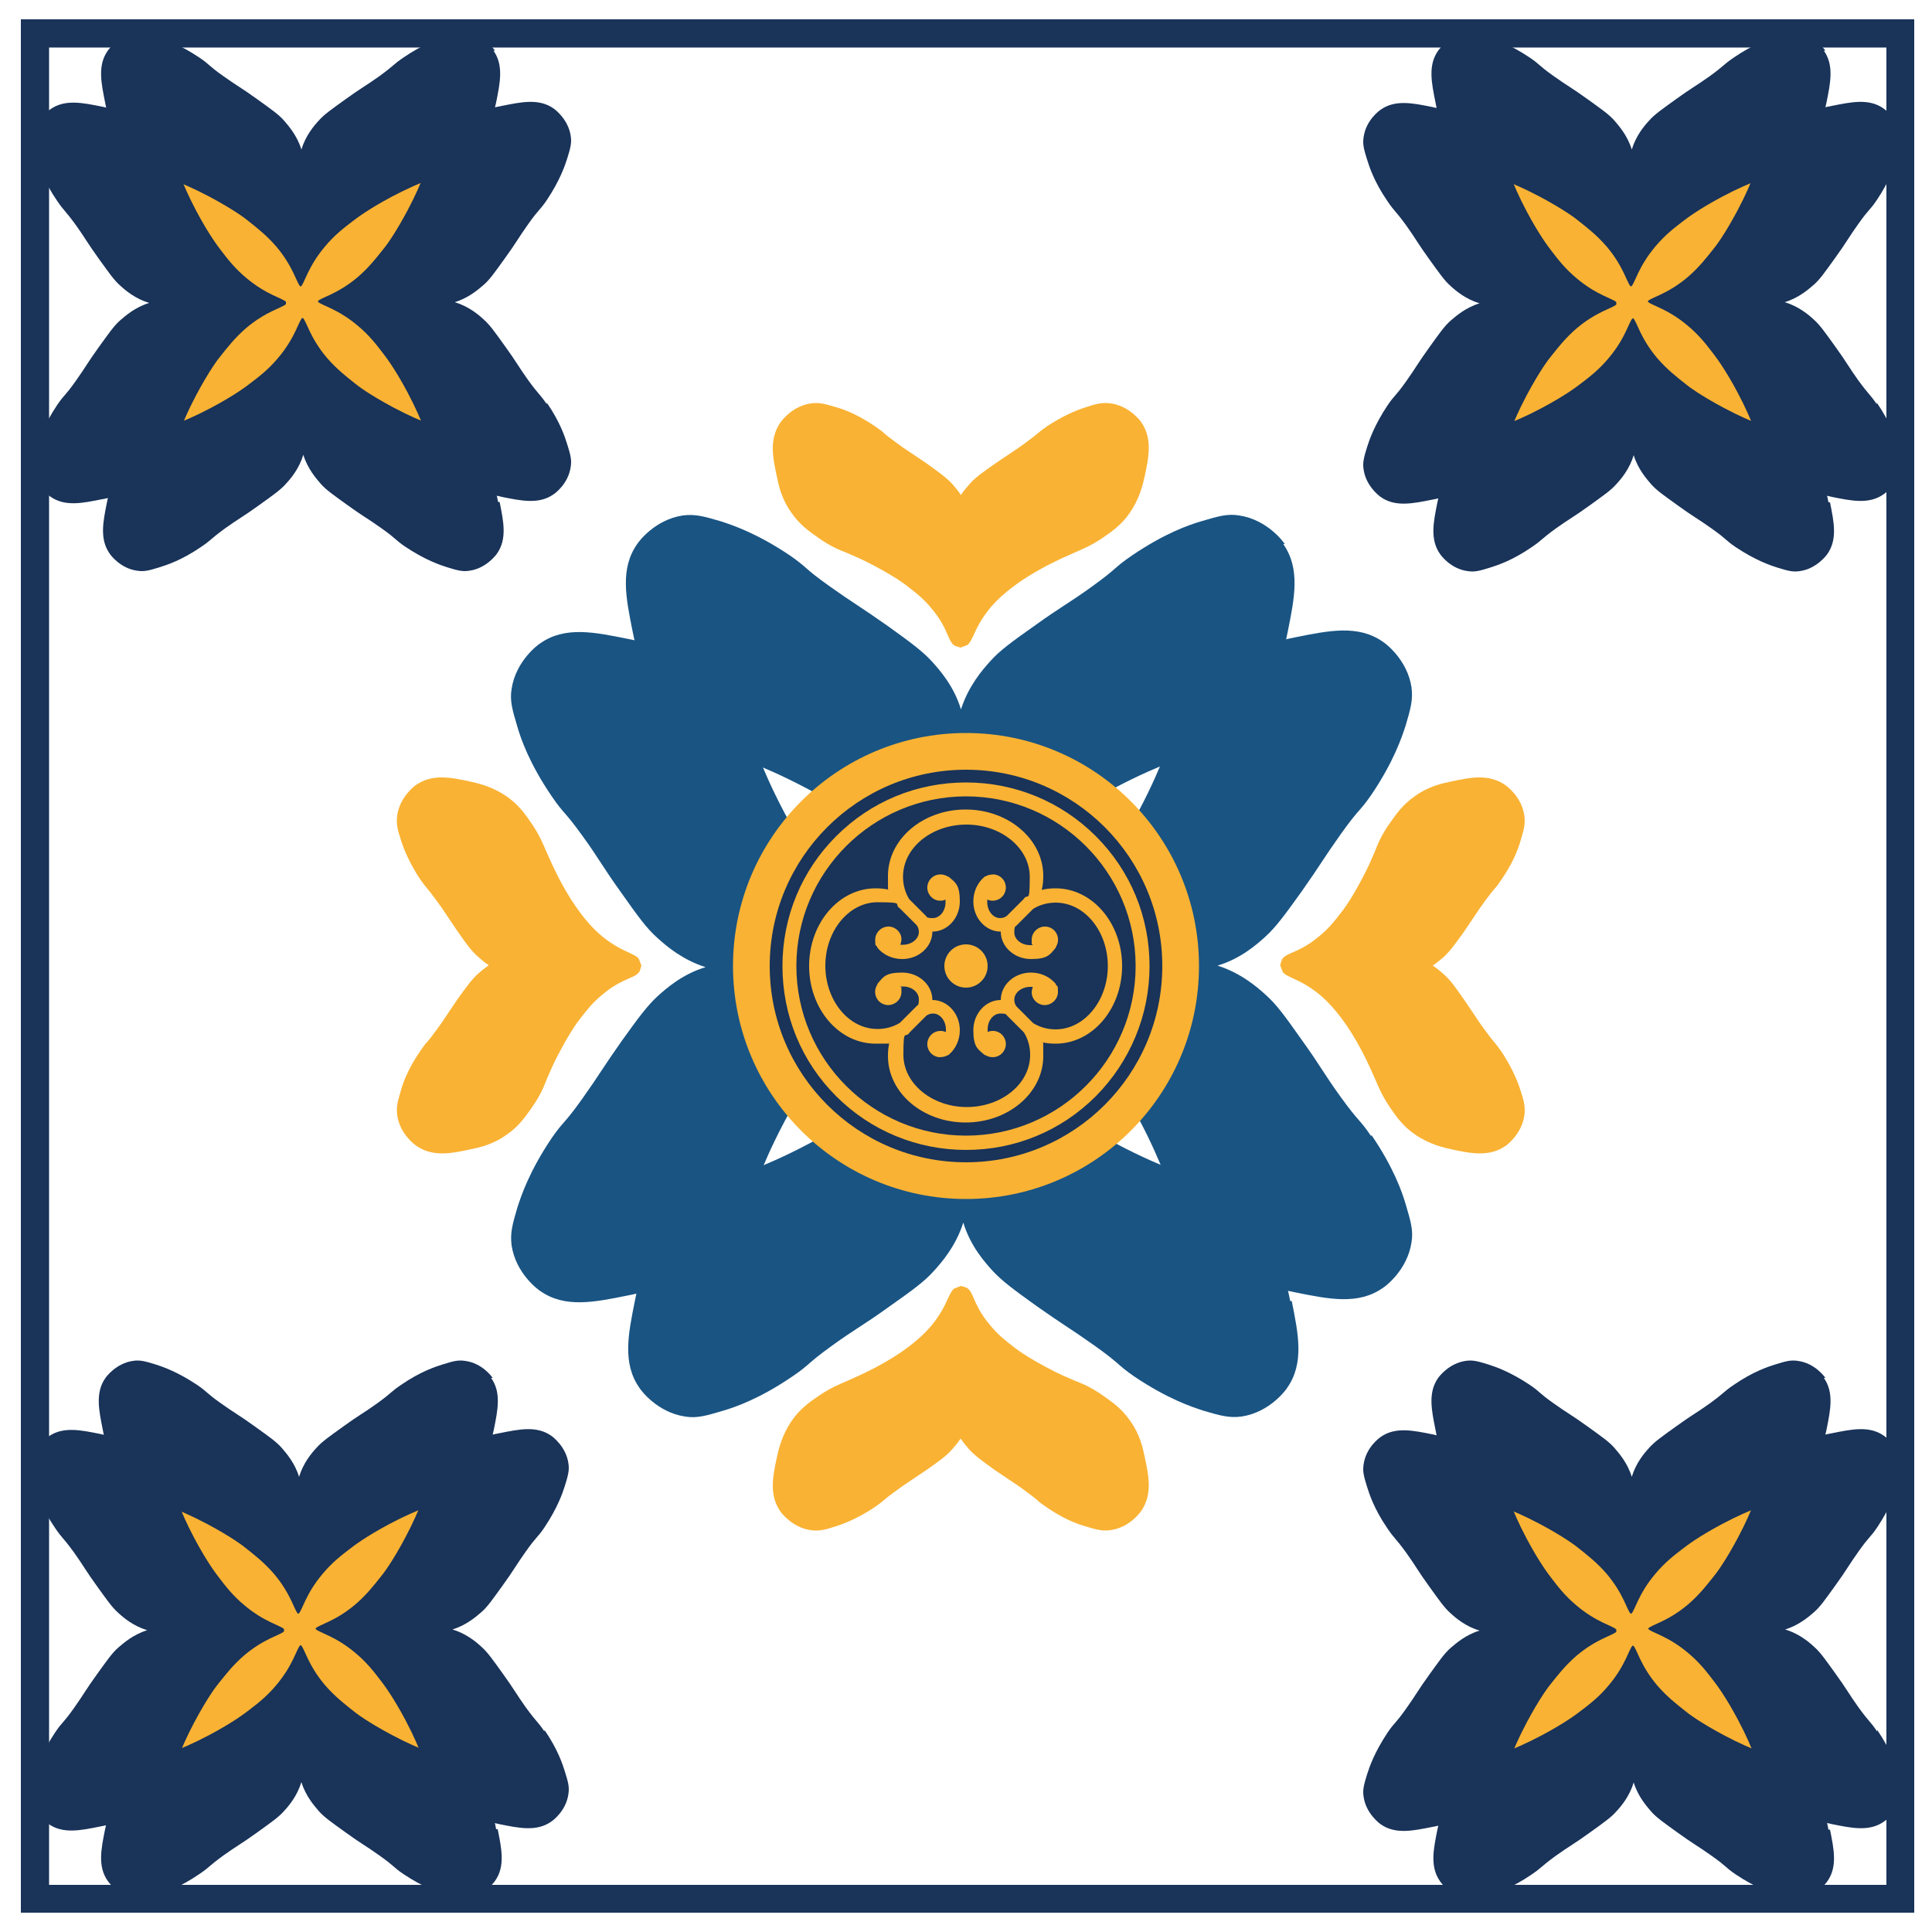
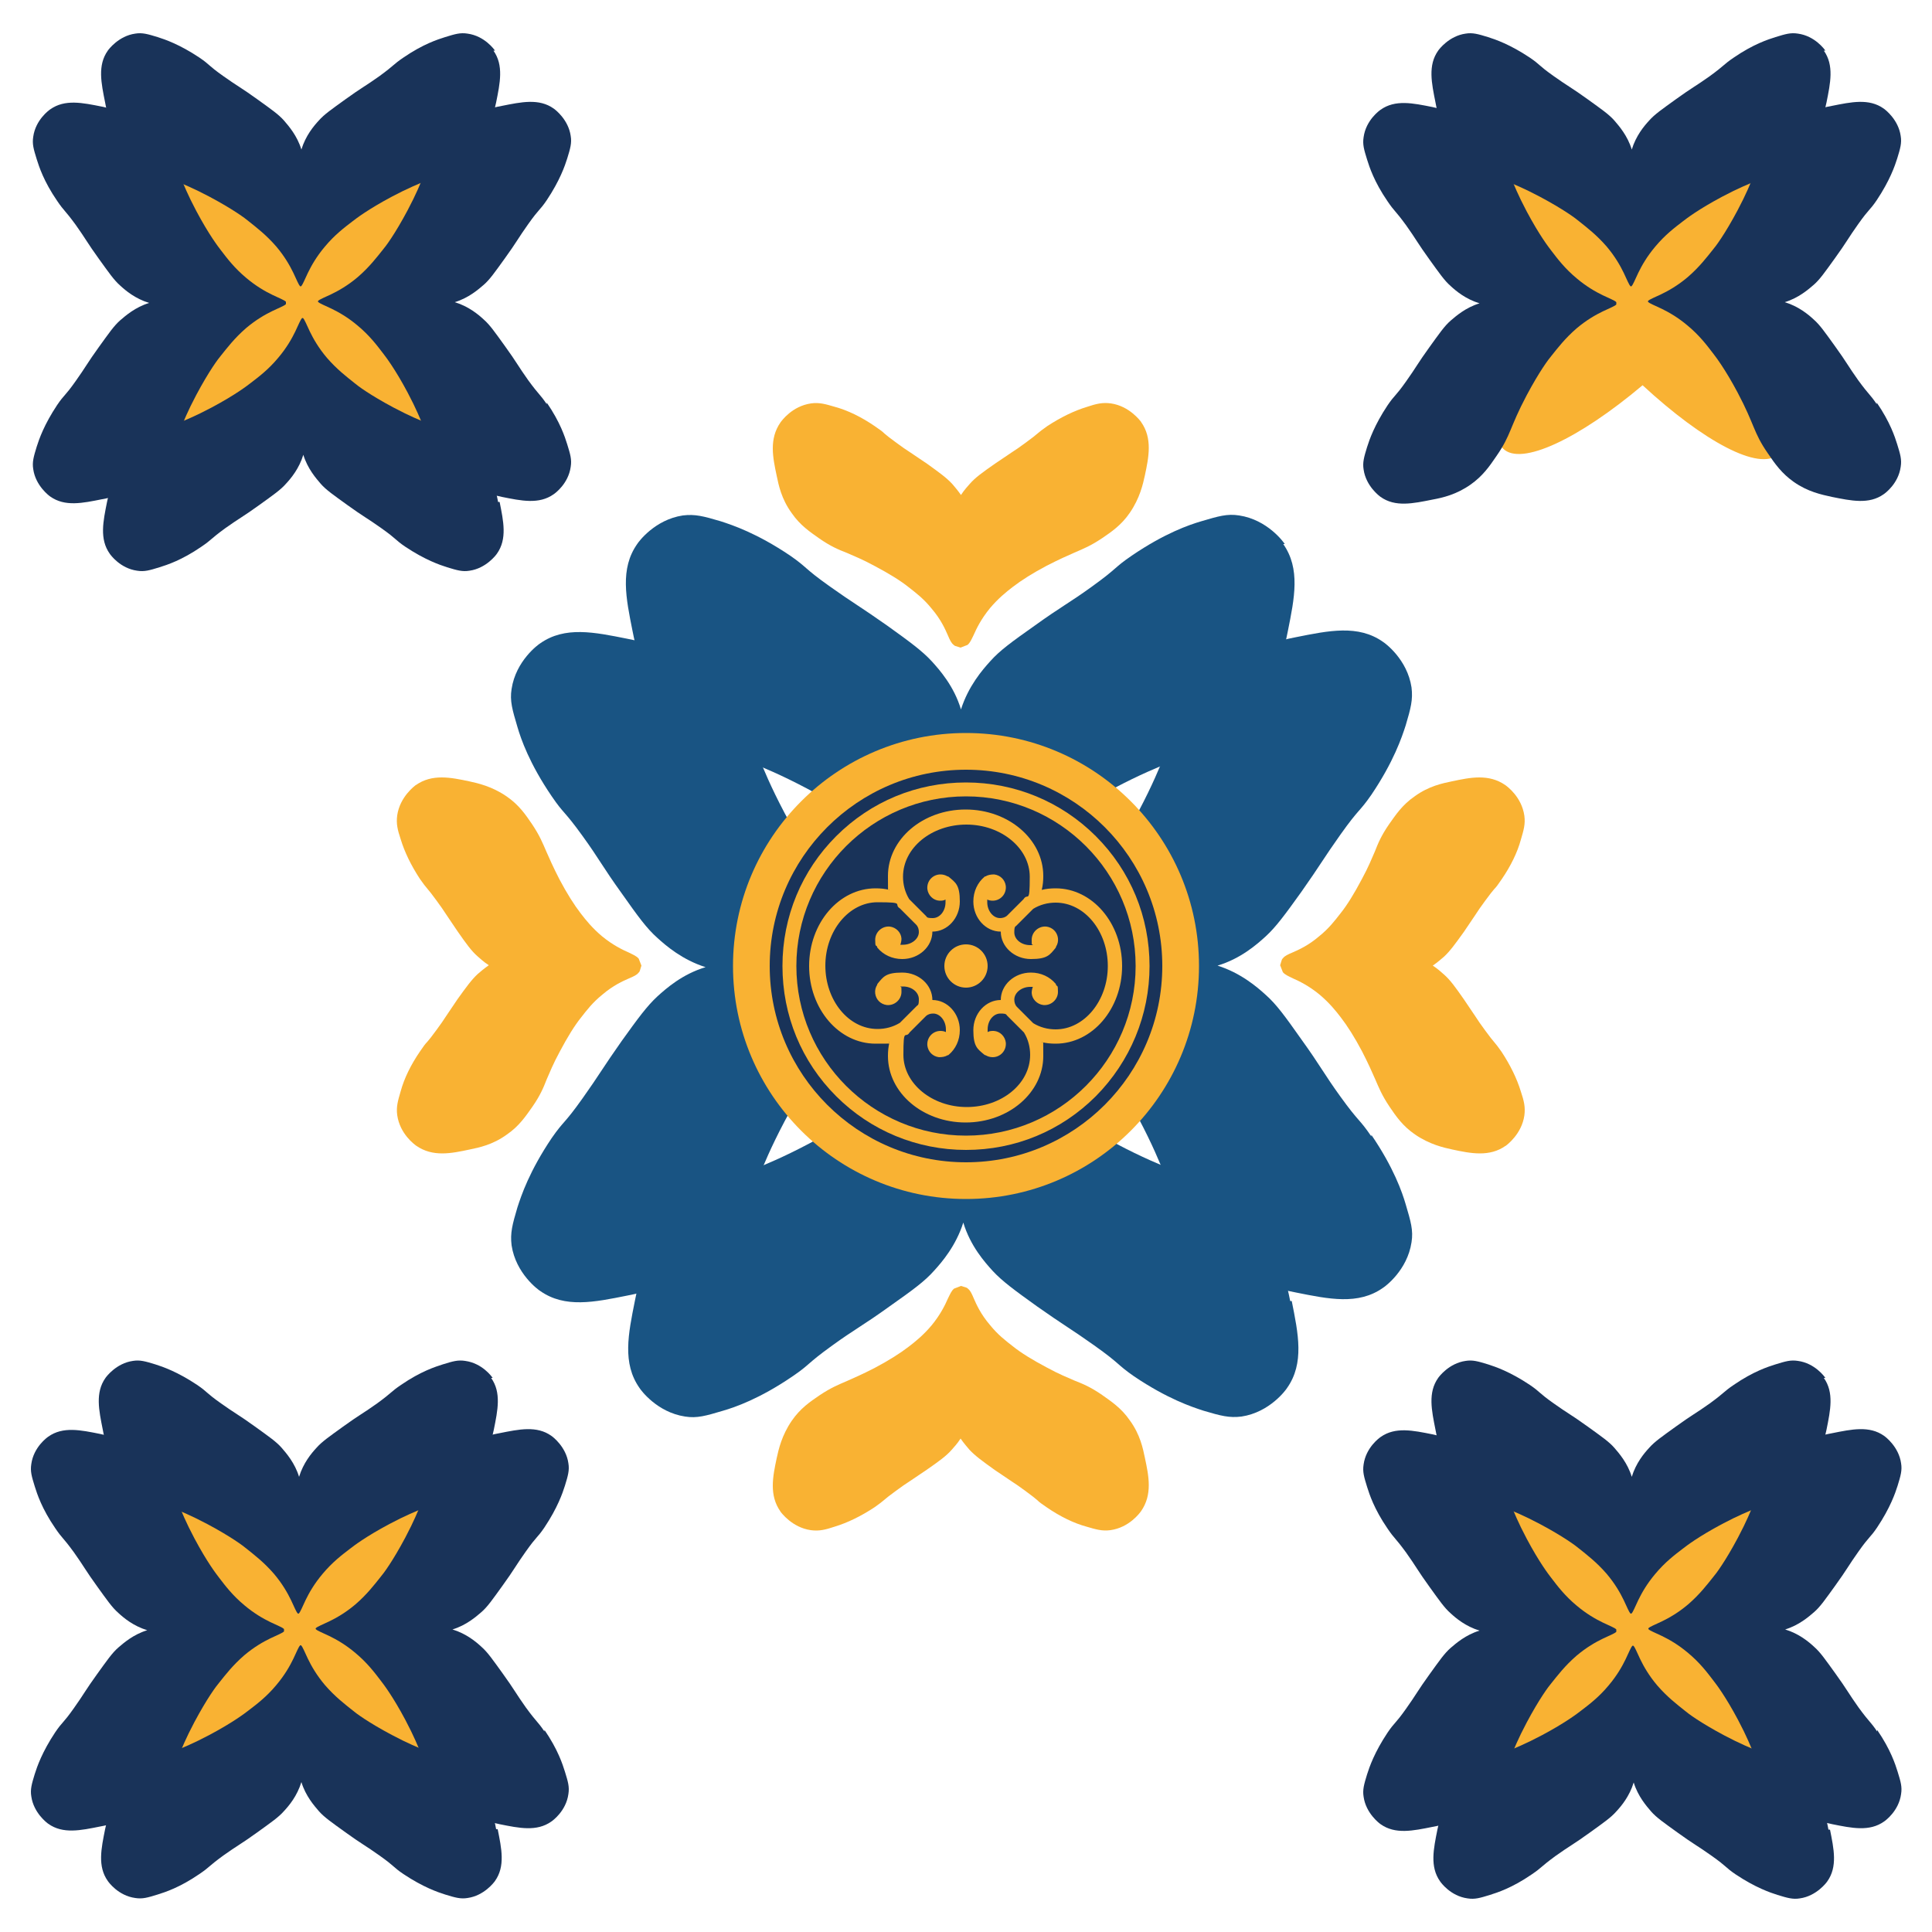
<svg xmlns="http://www.w3.org/2000/svg" id="Ebene_1" viewBox="0 0 500 500">
  <defs>
    <style>      .st0 {        fill: #193359;      }      .st1 {        fill: #195483;      }      .st2 {        fill: #193359;      }      .st3 {        fill: #f9b233;      }      .st4 {        fill: #f9b233;      }    </style>
  </defs>
  <path class="st3" d="M113,382.3c-4.8-4.8-20.8,3.1-38.1,18-16.6-15.9-32.3-24.7-37.3-20.1-5.2,4.7,2.4,21.7,17.2,40.3-14.3,16.9-21.8,32.2-17.1,36.9,4.6,4.6,19.6-2.5,36.1-16.4,15.8,14.6,30.2,22.3,35.1,17.9,4.9-4.5-1.7-20.1-15.1-37.5,15.6-17.7,24-34.3,19-39.2Z" />
  <path class="st3" d="M460.3,384.5c-4.8-4.8-20.8,3.1-38.1,18-16.6-15.9-32.3-24.7-37.3-20.1-5.2,4.7,2.4,21.7,17.2,40.3-14.3,16.9-21.8,32.2-17.1,36.9s19.6-2.5,36.1-16.4c15.8,14.6,30.2,22.3,35.1,17.9,4.9-4.5-1.7-20.1-15.1-37.5,15.6-17.7,24-34.3,19-39.2Z" />
  <path class="st3" d="M464.3,41c-4.8-4.8-20.8,3.1-38.1,18-16.6-15.9-32.3-24.7-37.3-20.1-5.2,4.7,2.4,21.7,17.2,40.3-14.3,16.9-21.8,32.2-17.1,36.9,4.6,4.6,19.6-2.5,36.1-16.4,15.8,14.6,30.2,22.3,35.1,17.9,4.9-4.5-1.7-20.1-15.1-37.5,15.6-17.7,24-34.3,19-39.2Z" />
  <path class="st3" d="M116.3,37.7c-4.8-4.8-20.8,3.1-38.1,18-16.6-15.9-32.3-24.7-37.3-20.1-5.2,4.7,2.4,21.7,17.2,40.3-14.3,16.9-21.8,32.2-17.1,36.9s19.6-2.5,36.1-16.4c15.8,14.6,30.2,22.3,35.1,17.9,4.9-4.5-1.7-20.1-15.1-37.5,15.6-17.7,24-34.3,19-39.2Z" />
  <g>
    <path class="st0" d="M128.1,13.1c-.2-.3-2.7-3.8-7.1-4.4-1.9-.3-3.2.1-5.8.9-1.9.6-5.7,1.8-10.8,5.3-2.8,1.9-2.1,1.8-6.2,4.8-3.5,2.5-4.8,3.1-8.8,6-3.6,2.6-5.5,3.9-6.9,5.5-1.3,1.4-3.4,3.9-4.5,7.5-1.1-3.6-3.3-6.1-4.5-7.5-1.4-1.6-3.3-2.9-6.9-5.5-4-2.9-5.3-3.5-8.8-6-4.1-2.9-3.4-2.9-6.2-4.8-5.1-3.4-8.9-4.7-10.8-5.3-2.6-.8-4-1.2-5.8-.9-4.3.6-6.9,4.1-7.1,4.4-2.7,3.8-1.7,8.4-.7,13.4.5,2.7,1.3,6.2,3.9,9.9,2.2,3.1,4.6,4.8,7.4,6.7,5.5,3.8,7.2,3.3,15.7,7.8,6.2,3.3,9.4,5.7,10.2,6.4,2,1.6,4.5,3.5,7.1,6.5,4.4,5.2,5.3,9.5,6.2,10.3,0,0,0,0,.1,0,0,0,0,0,0,0,0,0,0,0,0,0,0,0,0,0,0,0,0,0,0,0,0,0,0,0,0,0,0,0,0,0,0,0,0,0,0,0,0,0,.1,0,.9-.8,1.8-5.1,6.2-10.3,2.5-3,5-4.9,7.1-6.5.9-.7,4-3.1,10.2-6.4,8.5-4.5,10.2-4,15.7-7.8,2.8-1.9,5.2-3.6,7.4-6.7,2.6-3.7,3.3-7.2,3.9-9.9,1-5,2-9.6-.7-13.4Z" />
    <path class="st0" d="M141.5,104.6c-1.9-2.8-1.8-2.1-4.8-6.2-2.5-3.5-3.1-4.8-6-8.8-2.6-3.6-3.9-5.5-5.5-6.9-1.4-1.3-3.9-3.4-7.5-4.5,3.6-1.1,6.1-3.3,7.5-4.5,1.6-1.4,2.9-3.3,5.5-6.9,2.9-4,3.5-5.3,6-8.8,2.9-4.1,2.9-3.4,4.8-6.2,3.4-5.1,4.7-8.9,5.3-10.8.8-2.6,1.2-4,.9-5.8-.6-4.3-4.1-6.9-4.4-7.1-3.8-2.7-8.4-1.7-13.4-.7-2.7.5-6.2,1.3-9.9,3.9-3.1,2.2-4.8,4.6-6.7,7.4-3.8,5.5-3.3,7.2-7.8,15.7-3.3,6.2-5.7,9.4-6.4,10.2-1.6,2-3.5,4.5-6.5,7.1-5.2,4.4-9.5,5.3-10.3,6.2,0,0,0,0,0,.1,0,0,0,0,0,0,0,0,0,0,0,0,0,0,0,0,0,0,0,0,0,0,0,0,0,0,0,0,0,0,0,0,0,0,0,0,0,0,0,0,0,.1.8.9,5.1,1.8,10.3,6.2,3,2.5,4.9,5,6.5,7.1.7.9,3.1,4,6.4,10.2,4.5,8.5,4,10.2,7.8,15.7,1.9,2.8,3.6,5.2,6.7,7.4,3.7,2.6,7.2,3.3,9.9,3.9,5,1,9.6,2,13.4-.7.3-.2,3.8-2.7,4.4-7.1.3-1.9-.1-3.2-.9-5.8-.6-1.9-1.8-5.7-5.3-10.8Z" />
    <path class="st0" d="M128.9,129.9c-.5-2.7-1.3-6.2-3.9-9.9-2.2-3.1-4.6-4.8-7.4-6.7-5.5-3.8-7.2-3.3-15.7-7.8-6.2-3.3-9.4-5.7-10.2-6.4-2-1.6-4.5-3.5-7.1-6.5-4.4-5.2-5.3-9.5-6.2-10.3,0,0,0,0-.1,0,0,0,0,0,0,0,0,0,0,0,0,0,0,0,0,0,0,0,0,0,0,0,0,0,0,0,0,0,0,0,0,0,0,0,0,0,0,0,0,0-.1,0-.9.8-1.8,5.1-6.2,10.3-2.5,3-5,4.9-7.1,6.5-.9.7-4,3.1-10.2,6.4-8.5,4.5-10.2,4-15.7,7.8-2.8,1.9-5.2,3.6-7.4,6.7-2.6,3.7-3.3,7.2-3.9,9.9-1,5-2,9.6.7,13.4.2.3,2.7,3.8,7.1,4.4,1.9.3,3.2-.1,5.8-.9,1.9-.6,5.7-1.8,10.8-5.3,2.8-1.9,2.1-1.8,6.2-4.8,3.5-2.5,4.8-3.1,8.8-6,3.6-2.6,5.5-3.9,6.9-5.5,1.3-1.4,3.4-3.9,4.5-7.5,1.1,3.6,3.3,6.1,4.5,7.5,1.4,1.6,3.3,2.9,6.9,5.5,4,2.9,5.3,3.5,8.8,6,4.1,2.9,3.4,2.9,6.2,4.8,5.1,3.4,8.9,4.7,10.8,5.3,2.6.8,4,1.2,5.8.9,4.3-.6,6.9-4.1,7.1-4.4,2.7-3.8,1.7-8.4.7-13.4Z" />
    <path class="st0" d="M74,78.2s0,0,0,0c0,0,0,0,0,0,0,0,0,0,0-.1-.8-.9-5.1-1.8-10.3-6.2-3-2.5-4.9-5-6.5-7.1-.7-.9-3.1-4-6.4-10.2-4.5-8.5-4-10.2-7.8-15.7-1.9-2.8-3.6-5.2-6.7-7.4-3.7-2.6-7.2-3.3-9.9-3.9-5-1-9.6-2-13.4.7-.3.2-3.8,2.7-4.4,7.1-.3,1.9.1,3.2.9,5.8.6,1.9,1.8,5.7,5.3,10.8,1.9,2.8,1.8,2.1,4.8,6.2,2.5,3.5,3.1,4.8,6,8.8,2.6,3.6,3.9,5.5,5.5,6.9,1.4,1.3,3.9,3.4,7.5,4.5-3.6,1.1-6.1,3.3-7.5,4.5-1.6,1.4-2.9,3.3-5.5,6.9-2.9,4-3.5,5.3-6,8.8-2.9,4.1-2.9,3.4-4.8,6.2-3.4,5.1-4.7,8.9-5.3,10.8-.8,2.6-1.2,4-.9,5.8.6,4.3,4.1,6.9,4.4,7.1,3.8,2.7,8.4,1.7,13.4.7,2.7-.5,6.2-1.3,9.9-3.9,3.1-2.2,4.8-4.6,6.7-7.4,3.8-5.5,3.3-7.2,7.8-15.7,3.3-6.2,5.7-9.4,6.4-10.2,1.6-2,3.5-4.5,6.5-7.1,5.2-4.4,9.5-5.3,10.3-6.2,0,0,0,0,0-.1,0,0,0,0,0,0,0,0,0,0,0,0,0,0,0,0,0,0,0,0,0,0,0,0Z" />
  </g>
  <g>
    <path class="st0" d="M472.4,13.1c-.2-.3-2.7-3.8-7.1-4.4-1.9-.3-3.2.1-5.8.9-1.9.6-5.7,1.8-10.8,5.3-2.8,1.9-2.1,1.8-6.2,4.8-3.5,2.5-4.8,3.1-8.8,6-3.6,2.6-5.5,3.9-6.9,5.5-1.3,1.4-3.4,3.9-4.5,7.5-1.1-3.6-3.3-6.1-4.5-7.5-1.4-1.6-3.3-2.9-6.9-5.5-4-2.9-5.3-3.5-8.8-6-4.1-2.9-3.4-2.9-6.2-4.8-5.1-3.4-8.9-4.7-10.8-5.3-2.6-.8-4-1.2-5.8-.9-4.3.6-6.9,4.1-7.1,4.4-2.7,3.8-1.7,8.4-.7,13.4.5,2.7,1.3,6.2,3.9,9.9,2.2,3.1,4.6,4.8,7.4,6.7,5.5,3.8,7.2,3.3,15.7,7.8,6.2,3.3,9.4,5.7,10.2,6.4,2,1.6,4.5,3.5,7.1,6.5,4.4,5.2,5.3,9.5,6.2,10.3,0,0,0,0,.1,0,0,0,0,0,0,0,0,0,0,0,0,0,0,0,0,0,0,0,0,0,0,0,0,0,0,0,0,0,0,0,0,0,0,0,0,0,0,0,0,0,.1,0,.9-.8,1.8-5.1,6.2-10.3,2.5-3,5-4.9,7.1-6.5.9-.7,4-3.1,10.2-6.4,8.5-4.5,10.2-4,15.7-7.8,2.8-1.9,5.2-3.6,7.4-6.7,2.6-3.7,3.3-7.2,3.9-9.9,1-5,2-9.6-.7-13.4Z" />
    <path class="st0" d="M485.7,104.6c-1.9-2.8-1.8-2.1-4.8-6.2-2.5-3.5-3.1-4.8-6-8.8-2.6-3.6-3.9-5.5-5.5-6.9-1.4-1.3-3.9-3.4-7.5-4.5,3.6-1.1,6.1-3.3,7.5-4.5,1.6-1.4,2.9-3.3,5.5-6.9,2.9-4,3.5-5.3,6-8.8,2.9-4.1,2.9-3.4,4.8-6.2,3.4-5.1,4.7-8.9,5.3-10.8.8-2.6,1.2-4,.9-5.8-.6-4.3-4.1-6.9-4.4-7.1-3.8-2.7-8.4-1.7-13.4-.7-2.7.5-6.2,1.3-9.9,3.9-3.1,2.2-4.8,4.6-6.7,7.4-3.8,5.5-3.3,7.2-7.8,15.7-3.3,6.2-5.7,9.4-6.4,10.2-1.6,2-3.5,4.5-6.5,7.1-5.2,4.4-9.5,5.3-10.3,6.2,0,0,0,0,0,.1,0,0,0,0,0,0,0,0,0,0,0,0,0,0,0,0,0,0,0,0,0,0,0,0,0,0,0,0,0,0,0,0,0,0,0,0,0,0,0,0,0,.1.8.9,5.1,1.8,10.3,6.2,3,2.5,4.9,5,6.5,7.1.7.9,3.1,4,6.4,10.2,4.5,8.5,4,10.2,7.8,15.7,1.9,2.8,3.6,5.2,6.7,7.4,3.7,2.6,7.2,3.3,9.9,3.9,5,1,9.6,2,13.4-.7.3-.2,3.8-2.7,4.4-7.1.3-1.9-.1-3.2-.9-5.8-.6-1.9-1.8-5.7-5.3-10.8Z" />
-     <path class="st0" d="M473.2,130c-.5-2.7-1.3-6.2-3.9-9.9-2.2-3.1-4.6-4.8-7.4-6.7-5.5-3.8-7.2-3.3-15.7-7.8-6.2-3.3-9.4-5.7-10.2-6.4-2-1.6-4.5-3.5-7.1-6.5-4.4-5.2-5.3-9.5-6.2-10.3,0,0,0,0-.1,0,0,0,0,0,0,0,0,0,0,0,0,0,0,0,0,0,0,0,0,0,0,0,0,0,0,0,0,0,0,0,0,0,0,0,0,0,0,0,0,0-.1,0-.9.8-1.8,5.1-6.2,10.3-2.5,3-5,4.9-7.1,6.5-.9.7-4,3.1-10.2,6.4-8.5,4.5-10.2,4-15.7,7.8-2.8,1.9-5.2,3.6-7.4,6.7-2.6,3.7-3.3,7.2-3.9,9.9-1,5-2,9.6.7,13.4.2.3,2.7,3.8,7.1,4.4,1.9.3,3.2-.1,5.8-.9,1.9-.6,5.7-1.8,10.8-5.3,2.8-1.9,2.1-1.8,6.2-4.8,3.5-2.5,4.8-3.1,8.8-6,3.6-2.6,5.5-3.9,6.9-5.5,1.3-1.4,3.4-3.9,4.5-7.5,1.1,3.6,3.3,6.1,4.5,7.5,1.4,1.6,3.3,2.9,6.9,5.5,4,2.9,5.3,3.5,8.8,6,4.1,2.9,3.4,2.9,6.2,4.8,5.1,3.4,8.9,4.7,10.8,5.3,2.6.8,4,1.2,5.8.9,4.3-.6,6.9-4.1,7.1-4.4,2.7-3.8,1.7-8.4.7-13.4Z" />
    <path class="st0" d="M418.3,78.3s0,0,0,0c0,0,0,0,0,0,0,0,0,0,0-.1-.8-.9-5.1-1.8-10.3-6.2-3-2.5-4.9-5-6.5-7.1-.7-.9-3.1-4-6.4-10.2-4.5-8.5-4-10.2-7.8-15.7-1.9-2.8-3.6-5.2-6.7-7.4-3.7-2.6-7.2-3.3-9.9-3.9-5-1-9.6-2-13.4.7-.3.2-3.8,2.7-4.4,7.1-.3,1.9.1,3.2.9,5.8.6,1.9,1.8,5.7,5.3,10.8,1.9,2.8,1.8,2.1,4.8,6.2,2.5,3.5,3.1,4.8,6,8.8,2.6,3.6,3.9,5.5,5.5,6.9,1.4,1.3,3.9,3.4,7.5,4.5-3.6,1.1-6.1,3.3-7.5,4.5-1.6,1.4-2.9,3.3-5.5,6.9-2.9,4-3.5,5.3-6,8.8-2.9,4.1-2.9,3.4-4.8,6.2-3.4,5.1-4.7,8.9-5.3,10.8-.8,2.6-1.2,4-.9,5.8.6,4.3,4.1,6.9,4.4,7.1,3.8,2.7,8.4,1.7,13.4.7,2.7-.5,6.2-1.3,9.9-3.9,3.1-2.2,4.8-4.6,6.7-7.4,3.8-5.5,3.3-7.2,7.8-15.7,3.3-6.2,5.7-9.4,6.4-10.2,1.6-2,3.5-4.5,6.5-7.1,5.2-4.4,9.5-5.3,10.3-6.2,0,0,0,0,0-.1,0,0,0,0,0,0,0,0,0,0,0,0,0,0,0,0,0,0,0,0,0,0,0,0Z" />
  </g>
  <g>
    <path class="st0" d="M472.4,356.6c-.2-.3-2.7-3.8-7.1-4.4-1.9-.3-3.2.1-5.8.9-1.9.6-5.7,1.8-10.8,5.3-2.8,1.9-2.1,1.8-6.2,4.8-3.5,2.5-4.8,3.1-8.8,6-3.6,2.6-5.5,3.9-6.9,5.5-1.3,1.4-3.4,3.9-4.5,7.5-1.1-3.6-3.3-6.1-4.5-7.5-1.4-1.6-3.3-2.9-6.9-5.5-4-2.9-5.3-3.5-8.8-6-4.1-2.9-3.4-2.9-6.2-4.8-5.1-3.4-8.9-4.7-10.8-5.3-2.6-.8-4-1.2-5.8-.9-4.3.6-6.9,4.1-7.1,4.4-2.7,3.8-1.7,8.4-.7,13.4.5,2.7,1.3,6.2,3.9,9.9,2.2,3.1,4.6,4.8,7.4,6.7,5.5,3.8,7.2,3.3,15.7,7.8,6.2,3.3,9.4,5.7,10.2,6.4,2,1.6,4.5,3.5,7.1,6.5,4.4,5.2,5.3,9.5,6.2,10.3,0,0,0,0,.1,0,0,0,0,0,0,0,0,0,0,0,0,0,0,0,0,0,0,0,0,0,0,0,0,0,0,0,0,0,0,0,0,0,0,0,0,0,0,0,0,0,.1,0,.9-.8,1.8-5.1,6.2-10.3,2.5-3,5-4.9,7.1-6.5.9-.7,4-3.1,10.2-6.4,8.5-4.5,10.2-4,15.7-7.8,2.8-1.9,5.2-3.6,7.4-6.7,2.6-3.7,3.3-7.2,3.9-9.9,1-5,2-9.6-.7-13.4Z" />
    <path class="st0" d="M485.8,448.1c-1.9-2.8-1.8-2.1-4.8-6.2-2.5-3.5-3.1-4.8-6-8.8-2.6-3.6-3.9-5.5-5.5-6.9-1.4-1.3-3.9-3.4-7.5-4.5,3.6-1.1,6.1-3.3,7.5-4.5,1.6-1.4,2.9-3.3,5.5-6.9,2.9-4,3.5-5.3,6-8.8,2.9-4.1,2.9-3.4,4.8-6.2,3.4-5.1,4.7-8.9,5.3-10.8.8-2.6,1.2-4,.9-5.8-.6-4.3-4.1-6.9-4.4-7.1-3.8-2.7-8.4-1.7-13.4-.7-2.7.5-6.2,1.3-9.9,3.9-3.1,2.2-4.8,4.6-6.7,7.4-3.8,5.5-3.3,7.2-7.8,15.7-3.3,6.2-5.7,9.4-6.4,10.2-1.6,2-3.5,4.5-6.5,7.1-5.2,4.4-9.5,5.3-10.3,6.2,0,0,0,0,0,.1,0,0,0,0,0,0,0,0,0,0,0,0,0,0,0,0,0,0,0,0,0,0,0,0,0,0,0,0,0,0,0,0,0,0,0,0,0,0,0,0,0,.1.8.9,5.1,1.8,10.3,6.2,3,2.5,4.9,5,6.5,7.1.7.9,3.1,4,6.4,10.2,4.5,8.5,4,10.2,7.8,15.7,1.9,2.8,3.6,5.2,6.7,7.4,3.7,2.6,7.2,3.3,9.9,3.9,5,1,9.6,2,13.4-.7.3-.2,3.8-2.7,4.4-7.1.3-1.9-.1-3.2-.9-5.8-.6-1.9-1.8-5.7-5.3-10.8Z" />
    <path class="st0" d="M473.2,473.5c-.5-2.7-1.3-6.2-3.9-9.9-2.2-3.1-4.6-4.8-7.4-6.7-5.5-3.8-7.2-3.3-15.7-7.8-6.2-3.3-9.4-5.7-10.2-6.4-2-1.6-4.5-3.5-7.1-6.5-4.4-5.2-5.3-9.5-6.2-10.3,0,0,0,0-.1,0,0,0,0,0,0,0,0,0,0,0,0,0,0,0,0,0,0,0,0,0,0,0,0,0,0,0,0,0,0,0,0,0,0,0,0,0,0,0,0,0-.1,0-.9.8-1.8,5.1-6.2,10.3-2.5,3-5,4.9-7.1,6.5-.9.7-4,3.1-10.2,6.4-8.5,4.5-10.2,4-15.7,7.8-2.8,1.9-5.2,3.6-7.4,6.7-2.6,3.7-3.3,7.2-3.9,9.9-1,5-2,9.6.7,13.4.2.3,2.7,3.8,7.1,4.4,1.9.3,3.2-.1,5.8-.9,1.9-.6,5.7-1.8,10.8-5.3,2.8-1.9,2.1-1.8,6.2-4.8,3.5-2.5,4.8-3.1,8.8-6,3.6-2.6,5.5-3.9,6.9-5.5,1.3-1.4,3.4-3.9,4.5-7.5,1.1,3.6,3.3,6.1,4.5,7.5,1.4,1.6,3.3,2.9,6.9,5.5,4,2.9,5.3,3.5,8.8,6,4.1,2.9,3.4,2.9,6.2,4.8,5.1,3.4,8.9,4.7,10.8,5.3,2.6.8,4,1.2,5.8.9,4.3-.6,6.9-4.1,7.1-4.4,2.7-3.8,1.7-8.4.7-13.4Z" />
    <path class="st0" d="M418.3,421.8s0,0,0,0c0,0,0,0,0,0,0,0,0,0,0-.1-.8-.9-5.1-1.8-10.3-6.2-3-2.5-4.9-5-6.5-7.1-.7-.9-3.1-4-6.4-10.2-4.5-8.5-4-10.2-7.8-15.7-1.9-2.8-3.6-5.2-6.7-7.4-3.7-2.6-7.2-3.3-9.9-3.9-5-1-9.6-2-13.4.7-.3.2-3.8,2.7-4.4,7.1-.3,1.9.1,3.2.9,5.8.6,1.9,1.8,5.7,5.3,10.8,1.9,2.8,1.8,2.1,4.8,6.2,2.5,3.5,3.1,4.8,6,8.8,2.6,3.6,3.9,5.5,5.5,6.9,1.4,1.3,3.9,3.4,7.5,4.5-3.6,1.1-6.1,3.3-7.5,4.5-1.6,1.4-2.9,3.3-5.5,6.9-2.9,4-3.5,5.3-6,8.8-2.9,4.1-2.9,3.4-4.8,6.2-3.4,5.1-4.7,8.9-5.3,10.8-.8,2.6-1.2,4-.9,5.8.6,4.3,4.1,6.9,4.4,7.1,3.8,2.7,8.4,1.7,13.4.7,2.7-.5,6.2-1.3,9.9-3.9,3.1-2.2,4.8-4.6,6.7-7.4,3.8-5.5,3.3-7.2,7.8-15.7,3.3-6.2,5.7-9.4,6.4-10.2,1.6-2,3.5-4.5,6.5-7.1,5.2-4.4,9.5-5.3,10.3-6.2,0,0,0,0,0-.1,0,0,0,0,0,0,0,0,0,0,0,0,0,0,0,0,0,0,0,0,0,0,0,0Z" />
  </g>
  <g>
    <path class="st0" d="M127.5,356.6c-.2-.3-2.7-3.8-7.1-4.4-1.9-.3-3.2.1-5.8.9-1.9.6-5.7,1.8-10.8,5.3-2.8,1.9-2.1,1.8-6.2,4.8-3.5,2.5-4.8,3.1-8.8,6-3.6,2.6-5.5,3.9-6.9,5.5-1.3,1.4-3.4,3.9-4.5,7.5-1.1-3.6-3.3-6.1-4.5-7.5-1.4-1.6-3.3-2.9-6.9-5.5-4-2.9-5.3-3.5-8.8-6-4.1-2.9-3.4-2.9-6.2-4.8-5.1-3.4-8.9-4.7-10.8-5.3-2.6-.8-4-1.2-5.8-.9-4.3.6-6.9,4.1-7.1,4.4-2.7,3.8-1.7,8.4-.7,13.4.5,2.7,1.3,6.2,3.9,9.9,2.2,3.1,4.6,4.8,7.4,6.7,5.5,3.8,7.2,3.3,15.7,7.8,6.2,3.3,9.4,5.7,10.2,6.4,2,1.6,4.5,3.5,7.1,6.5,4.4,5.2,5.3,9.5,6.2,10.3,0,0,0,0,.1,0,0,0,0,0,0,0,0,0,0,0,0,0,0,0,0,0,0,0,0,0,0,0,0,0,0,0,0,0,0,0,0,0,0,0,0,0,0,0,0,0,.1,0,.9-.8,1.8-5.1,6.2-10.3,2.5-3,5-4.9,7.1-6.5.9-.7,4-3.1,10.2-6.4,8.5-4.5,10.2-4,15.7-7.8,2.8-1.9,5.2-3.6,7.4-6.7,2.6-3.7,3.3-7.2,3.9-9.9,1-5,2-9.6-.7-13.4Z" />
    <path class="st0" d="M140.9,448.1c-1.9-2.8-1.8-2.1-4.8-6.2-2.5-3.5-3.1-4.8-6-8.8-2.6-3.6-3.9-5.5-5.5-6.9-1.4-1.3-3.9-3.4-7.5-4.5,3.6-1.1,6.1-3.3,7.5-4.5,1.6-1.4,2.9-3.3,5.5-6.9,2.9-4,3.5-5.3,6-8.8,2.9-4.1,2.9-3.4,4.8-6.2,3.4-5.1,4.7-8.9,5.3-10.8.8-2.6,1.2-4,.9-5.8-.6-4.3-4.1-6.9-4.4-7.1-3.8-2.7-8.4-1.7-13.4-.7-2.7.5-6.2,1.3-9.9,3.9-3.1,2.2-4.8,4.6-6.7,7.4-3.8,5.5-3.3,7.2-7.8,15.7-3.3,6.2-5.7,9.4-6.4,10.2-1.6,2-3.5,4.5-6.5,7.1-5.2,4.4-9.5,5.3-10.3,6.2,0,0,0,0,0,.1,0,0,0,0,0,0,0,0,0,0,0,0,0,0,0,0,0,0,0,0,0,0,0,0,0,0,0,0,0,0,0,0,0,0,0,0,0,0,0,0,0,.1.8.9,5.1,1.8,10.3,6.2,3,2.5,4.9,5,6.5,7.1.7.9,3.1,4,6.4,10.2,4.5,8.5,4,10.2,7.8,15.7,1.9,2.8,3.6,5.2,6.7,7.4,3.7,2.6,7.2,3.3,9.9,3.9,5,1,9.6,2,13.4-.7.3-.2,3.8-2.7,4.4-7.1.3-1.9-.1-3.2-.9-5.8-.6-1.9-1.8-5.7-5.3-10.8Z" />
-     <path class="st0" d="M128.4,473.4c-.5-2.7-1.3-6.2-3.9-9.9-2.2-3.1-4.6-4.8-7.4-6.7-5.5-3.8-7.2-3.3-15.7-7.8-6.2-3.3-9.4-5.7-10.2-6.4-2-1.6-4.5-3.5-7.1-6.5-4.4-5.2-5.3-9.5-6.2-10.3,0,0,0,0-.1,0,0,0,0,0,0,0,0,0,0,0,0,0,0,0,0,0,0,0,0,0,0,0,0,0,0,0,0,0,0,0,0,0,0,0,0,0,0,0,0,0-.1,0-.9.8-1.8,5.1-6.2,10.3-2.5,3-5,4.9-7.1,6.5-.9.7-4,3.1-10.2,6.4-8.5,4.5-10.2,4-15.7,7.8-2.8,1.9-5.2,3.6-7.4,6.7-2.6,3.7-3.3,7.2-3.9,9.9-1,5-2,9.6.7,13.4.2.3,2.7,3.8,7.1,4.4,1.9.3,3.2-.1,5.8-.9,1.9-.6,5.7-1.8,10.8-5.3,2.8-1.9,2.1-1.8,6.2-4.8,3.5-2.5,4.8-3.1,8.8-6,3.6-2.6,5.5-3.9,6.9-5.5,1.3-1.4,3.4-3.9,4.5-7.5,1.1,3.6,3.3,6.1,4.5,7.5,1.4,1.6,3.3,2.9,6.9,5.5,4,2.9,5.3,3.5,8.8,6,4.1,2.9,3.4,2.9,6.2,4.8,5.1,3.4,8.9,4.7,10.8,5.3,2.6.8,4,1.2,5.8.9,4.3-.6,6.9-4.1,7.1-4.4,2.7-3.8,1.7-8.4.7-13.4Z" />
+     <path class="st0" d="M128.4,473.4c-.5-2.7-1.3-6.2-3.9-9.9-2.2-3.1-4.6-4.8-7.4-6.7-5.5-3.8-7.2-3.3-15.7-7.8-6.2-3.3-9.4-5.7-10.2-6.4-2-1.6-4.5-3.5-7.1-6.5-4.4-5.2-5.3-9.5-6.2-10.3,0,0,0,0-.1,0,0,0,0,0,0,0,0,0,0,0,0,0,0,0,0,0,0,0,0,0,0,0,0,0,0,0,0,0,0,0,0,0,0,0,0,0,0,0,0,0-.1,0-.9.8-1.8,5.1-6.2,10.3-2.5,3-5,4.9-7.1,6.5-.9.7-4,3.1-10.2,6.4-8.5,4.5-10.2,4-15.7,7.8-2.8,1.9-5.2,3.6-7.4,6.7-2.6,3.7-3.3,7.2-3.9,9.9-1,5-2,9.6.7,13.4.2.3,2.7,3.8,7.1,4.4,1.9.3,3.2-.1,5.8-.9,1.9-.6,5.7-1.8,10.8-5.3,2.8-1.9,2.1-1.8,6.2-4.8,3.5-2.5,4.8-3.1,8.8-6,3.6-2.6,5.5-3.9,6.9-5.5,1.3-1.4,3.4-3.9,4.5-7.5,1.1,3.6,3.3,6.1,4.5,7.5,1.4,1.6,3.3,2.9,6.9,5.5,4,2.9,5.3,3.5,8.8,6,4.1,2.9,3.4,2.9,6.2,4.8,5.1,3.4,8.9,4.7,10.8,5.3,2.6.8,4,1.2,5.8.9,4.3-.6,6.9-4.1,7.1-4.4,2.7-3.8,1.7-8.4.7-13.4" />
    <path class="st0" d="M73.5,421.7s0,0,0,0c0,0,0,0,0,0,0,0,0,0,0-.1-.8-.9-5.1-1.8-10.3-6.2-3-2.5-4.9-5-6.5-7.1-.7-.9-3.1-4-6.4-10.2-4.5-8.5-4-10.2-7.8-15.7-1.9-2.8-3.6-5.2-6.7-7.4-3.7-2.6-7.2-3.3-9.9-3.9-5-1-9.6-2-13.4.7-.3.2-3.8,2.7-4.4,7.1-.3,1.9.1,3.2.9,5.8.6,1.9,1.8,5.7,5.3,10.8,1.9,2.8,1.8,2.1,4.8,6.2,2.5,3.5,3.1,4.8,6,8.8,2.6,3.6,3.9,5.5,5.5,6.9,1.4,1.3,3.9,3.4,7.5,4.5-3.6,1.1-6.1,3.3-7.5,4.5-1.6,1.4-2.9,3.3-5.5,6.9-2.9,4-3.5,5.3-6,8.8-2.9,4.1-2.9,3.4-4.8,6.2-3.4,5.1-4.7,8.9-5.3,10.8-.8,2.6-1.2,4-.9,5.8.6,4.3,4.1,6.9,4.4,7.1,3.8,2.7,8.4,1.7,13.4.7,2.7-.5,6.2-1.3,9.9-3.9,3.1-2.2,4.8-4.6,6.7-7.4,3.8-5.5,3.3-7.2,7.8-15.7,3.3-6.2,5.7-9.4,6.4-10.2,1.6-2,3.5-4.5,6.5-7.1,5.2-4.4,9.5-5.3,10.3-6.2,0,0,0,0,0-.1,0,0,0,0,0,0,0,0,0,0,0,0,0,0,0,0,0,0,0,0,0,0,0,0Z" />
  </g>
  <path class="st1" d="M332.5,140.8c-.3-.5-4.5-6.3-11.8-7.4-3.1-.5-5.4.2-9.8,1.5-3.1.9-9.5,3.1-18,8.9-4.7,3.2-3.5,3.1-10.3,8-5.8,4.2-8,5.2-14.8,10.1-6.1,4.3-9.1,6.5-11.5,9.2-2.1,2.3-5.7,6.5-7.6,12.5-1.8-6-5.5-10.2-7.6-12.5-2.4-2.6-5.5-4.9-11.5-9.2-6.8-4.8-8.9-5.9-14.8-10.1-6.9-4.9-5.7-4.8-10.3-8-8.6-5.8-14.9-7.9-18-8.9-4.4-1.3-6.6-1.9-9.8-1.5-7.3,1.1-11.5,6.9-11.8,7.4-4.5,6.4-2.9,14-1.2,22.5.9,4.5,2.2,10.4,6.5,16.6,3.7,5.2,7.7,8,12.4,11.2,9.3,6.3,12.1,5.5,26.3,13,10.4,5.5,15.7,9.5,17.1,10.6,3.4,2.7,7.6,5.9,11.8,10.9,7.3,8.8,8.9,16,10.4,17.2,0,0,.1.1.2.1,0,0,0,0,0,0,0,0,0,0,0,0,0,0,0,0,.1,0,0,0,0,0,.1,0,0,0,0,0,0,0,0,0,0,0,0,0,0,0,.1,0,.2-.1,1.5-1.3,3-8.5,10.4-17.2,4.2-5.1,8.4-8.3,11.8-10.9,1.5-1.1,6.7-5.1,17.1-10.6,14.2-7.5,17-6.7,26.3-13,4.7-3.2,8.7-6,12.4-11.2,4.3-6.2,5.6-12.1,6.5-16.6,1.7-8.5,3.3-16.1-1.2-22.5Z" />
  <path class="st1" d="M354.9,294.1c-3.2-4.7-3.1-3.5-8-10.3-4.2-5.8-5.2-8-10.1-14.8-4.3-6.1-6.5-9.1-9.2-11.5-2.3-2.1-6.5-5.7-12.5-7.6,6-1.8,10.2-5.5,12.5-7.6,2.6-2.4,4.9-5.5,9.2-11.5,4.8-6.8,5.9-8.9,10.1-14.8,4.9-6.9,4.8-5.7,8-10.3,5.8-8.6,7.9-14.9,8.9-18,1.3-4.4,1.9-6.6,1.5-9.8-1.1-7.3-6.9-11.5-7.4-11.8-6.4-4.5-14-2.9-22.5-1.2-4.5.9-10.4,2.2-16.6,6.5-5.2,3.7-8,7.7-11.2,12.4-6.3,9.3-5.5,12.1-13,26.3-5.5,10.4-9.5,15.7-10.6,17.1-2.7,3.4-5.9,7.6-10.9,11.8-8.8,7.3-16,8.9-17.2,10.4,0,0-.1.1-.1.2,0,0,0,0,0,0,0,0,0,0,0,0,0,0,0,0,0,.1,0,0,0,0,0,.1,0,0,0,0,0,0,0,0,0,0,0,0,0,0,0,.1.1.2,1.3,1.5,8.5,3,17.2,10.4,5.1,4.2,8.3,8.4,10.9,11.8,1.1,1.5,5.1,6.7,10.6,17.1,7.5,14.2,6.7,17,13,26.3,3.2,4.7,6,8.7,11.2,12.4,6.2,4.3,12.1,5.6,16.6,6.5,8.5,1.7,16.1,3.3,22.5-1.2.5-.3,6.3-4.5,7.4-11.8.5-3.1-.2-5.4-1.5-9.8-.9-3.1-3.1-9.5-8.9-18Z" />
  <path class="st1" d="M333.9,336.7c-.9-4.5-2.2-10.4-6.5-16.6-3.7-5.2-7.7-8-12.4-11.2-9.3-6.3-12.1-5.5-26.3-13-10.4-5.5-15.7-9.5-17.1-10.6-3.4-2.7-7.6-5.9-11.8-10.9-7.3-8.8-8.9-16-10.4-17.2,0,0-.1-.1-.2-.1,0,0,0,0,0,0,0,0,0,0,0,0,0,0,0,0-.1,0,0,0,0,0-.1,0,0,0,0,0,0,0,0,0,0,0,0,0,0,0-.1,0-.2.1-1.5,1.3-3,8.5-10.4,17.2-4.2,5.1-8.4,8.3-11.8,10.9-1.5,1.1-6.7,5.1-17.1,10.6-14.2,7.5-17,6.7-26.3,13-4.7,3.2-8.7,6-12.4,11.2-4.3,6.2-5.6,12.1-6.5,16.6-1.7,8.5-3.3,16.1,1.2,22.5.3.5,4.5,6.3,11.8,7.4,3.1.5,5.4-.2,9.8-1.5,3.1-.9,9.5-3.1,18-8.9,4.7-3.2,3.5-3.1,10.3-8,5.8-4.2,8-5.2,14.8-10.1,6.1-4.3,9.1-6.5,11.5-9.2,2.1-2.3,5.7-6.5,7.6-12.5,1.8,6,5.5,10.2,7.6,12.5,2.4,2.6,5.5,4.9,11.5,9.2,6.8,4.8,8.9,5.9,14.8,10.1,6.9,4.9,5.7,4.8,10.3,8,8.6,5.8,14.9,7.9,18,8.9,4.4,1.3,6.6,1.9,9.8,1.5,7.3-1.1,11.5-6.9,11.8-7.4,4.5-6.4,2.9-14,1.2-22.5ZM248.9,283.6h-.1c0-.6,0-1.3,0-1.9,0,.6,0,1.3,0,1.9Z" />
  <path class="st1" d="M241.9,250s0,0,0,0c0,0,0,0,0,0,0,0,0-.1-.1-.2-1.3-1.5-8.5-3-17.2-10.4-5.1-4.2-8.3-8.4-10.9-11.8-1.1-1.5-5.1-6.7-10.6-17.1-7.5-14.2-6.7-17-13-26.3-3.2-4.7-6-8.7-11.2-12.4-6.2-4.3-12.1-5.6-16.6-6.5-8.5-1.7-16.1-3.3-22.5,1.2-.5.3-6.3,4.5-7.4,11.8-.5,3.1.2,5.4,1.5,9.8.9,3.1,3.1,9.5,8.9,18,3.2,4.7,3.1,3.5,8,10.3,4.2,5.8,5.2,8,10.1,14.8,4.3,6.1,6.5,9.1,9.2,11.5,2.3,2.1,6.5,5.7,12.5,7.6-6,1.8-10.2,5.5-12.5,7.6-2.6,2.4-4.9,5.5-9.2,11.5-4.8,6.8-5.9,8.9-10.1,14.8-4.9,6.9-4.8,5.7-8,10.3-5.8,8.6-7.9,14.9-8.9,18-1.3,4.4-1.9,6.6-1.5,9.8,1.1,7.3,6.9,11.5,7.4,11.8,6.4,4.5,14,2.9,22.5,1.2,4.5-.9,10.4-2.2,16.6-6.5,5.2-3.7,8-7.7,11.2-12.4,6.3-9.3,5.5-12.1,13-26.3,5.5-10.4,9.5-15.7,10.6-17.1,2.7-3.4,5.9-7.6,10.9-11.8,8.8-7.3,16-8.9,17.2-10.4,0,0,.1-.1.1-.2,0,0,0,0,0,0,0,0,0,0,0,0,0,0,0,0,0-.1,0,0,0,0,0-.1Z" />
  <path class="st3" d="M295.4,109.3c-.3-.4-3.1-4.2-7.9-4.9-2.2-.3-3.8.1-6.2.9-3.3,1-6.8,2.7-10.3,5-1.3.9-1.9,1.4-2.5,1.9-.6.5-1.3,1.1-3.1,2.4-1.5,1.1-2.5,1.8-3.6,2.5-1.2.8-2.4,1.6-4.3,2.9-3.3,2.3-5.1,3.6-6.5,5.2-.5.6-1.4,1.5-2.3,2.9-.9-1.3-1.8-2.3-2.3-2.9-1.5-1.6-3.3-2.9-6.5-5.2-1.9-1.3-3.1-2.1-4.3-2.9-1.1-.7-2.1-1.4-3.6-2.5-1.8-1.3-2.5-1.9-3.1-2.4-.6-.6-1.2-1-2.5-1.9-3.5-2.4-7-4.1-10.3-5-2.4-.7-4-1.2-6.2-.9-4.9.7-7.6,4.5-7.9,4.9-3,4.3-2,9.1-1,13.8.5,2.4,1.2,6,3.9,9.7,2.2,3.2,4.8,4.9,7.2,6.6,2.9,2,4.8,2.8,7.1,3.7,1.8.8,3.9,1.6,7.2,3.4,3.6,1.9,6.7,3.8,8.8,5.5,1.8,1.4,3.9,3,5.9,5.5,2.4,2.8,3.5,5.3,4.2,6.9.5,1.2.9,2,1.4,2.4.2.2.3.3.6.4h0s1.3.4,1.3.4l1.8-.7c.7-.6,1-1.4,1.6-2.6.7-1.6,1.9-4.1,4.2-6.9,2.1-2.5,4.2-4.2,5.9-5.5,2.2-1.7,5.2-3.6,8.8-5.5,3.3-1.7,5.4-2.6,7.2-3.4,2.3-1,4.1-1.7,7.1-3.7,2.5-1.7,5-3.4,7.2-6.6,2.6-3.8,3.4-7.4,3.9-9.7,1-4.7,2-9.6-1-13.8ZM293.4,110.7h0s0,0,0,0Z" />
  <path class="st3" d="M201.9,391.1c.3.4,3.1,4.2,7.9,4.9,2.2.3,3.8-.1,6.2-.9,3.3-1,6.8-2.7,10.3-5,1.3-.9,1.9-1.4,2.5-1.9.6-.5,1.3-1.1,3.1-2.4,1.5-1.1,2.5-1.8,3.6-2.5,1.2-.8,2.4-1.6,4.3-2.9,3.3-2.3,5.1-3.6,6.5-5.2.5-.6,1.4-1.5,2.3-2.9.9,1.3,1.8,2.3,2.3,2.9,1.5,1.6,3.3,2.9,6.5,5.2,1.9,1.3,3.1,2.1,4.3,2.9,1.1.7,2.1,1.4,3.6,2.5,1.8,1.3,2.5,1.9,3.1,2.4.6.6,1.2,1,2.5,1.9,3.5,2.4,7,4.1,10.3,5,2.4.7,4,1.2,6.2.9,4.9-.7,7.6-4.5,7.9-4.9,3-4.3,2-9.1,1-13.8-.5-2.4-1.2-6-3.9-9.7-2.2-3.2-4.8-4.9-7.2-6.6-2.9-2-4.8-2.8-7.1-3.7-1.8-.8-3.9-1.6-7.2-3.4-3.6-1.9-6.7-3.8-8.8-5.5-1.8-1.4-3.9-3-5.9-5.5-2.4-2.8-3.5-5.3-4.2-6.9-.5-1.2-.9-2-1.4-2.4-.2-.2-.3-.3-.6-.4h0s-1.3-.4-1.3-.4l-1.8.7c-.7.6-1,1.4-1.6,2.6-.7,1.6-1.9,4.1-4.2,6.9-2.1,2.5-4.2,4.2-5.9,5.5-2.2,1.7-5.2,3.6-8.8,5.5-3.3,1.7-5.4,2.6-7.2,3.4-2.3,1-4.1,1.7-7.1,3.7-2.5,1.7-5,3.4-7.2,6.6-2.6,3.8-3.4,7.4-3.9,9.7-1,4.7-2,9.6,1,13.8ZM203.8,389.8h0s0,0,0,0Z" />
  <path class="st3" d="M389.6,296.6c.4-.3,4.2-3.1,4.9-7.9.3-2.2-.1-3.8-.9-6.2-1-3.3-2.7-6.8-5-10.3-.9-1.3-1.4-1.9-1.9-2.5-.5-.6-1.1-1.3-2.4-3.1-1.1-1.5-1.8-2.5-2.5-3.6-.8-1.2-1.6-2.4-2.9-4.3-2.3-3.3-3.6-5.1-5.2-6.5-.6-.5-1.5-1.4-2.9-2.3,1.3-.9,2.3-1.8,2.9-2.3,1.6-1.5,2.9-3.3,5.2-6.5,1.3-1.9,2.1-3.1,2.9-4.3.7-1.1,1.4-2.1,2.5-3.6,1.3-1.8,1.9-2.5,2.4-3.1.6-.6,1-1.2,1.9-2.5,2.4-3.5,4.1-7,5-10.3.7-2.4,1.2-4,.9-6.2-.7-4.9-4.5-7.6-4.9-7.9-4.3-3-9.1-2-13.8-1-2.4.5-6,1.2-9.7,3.9-3.2,2.2-4.9,4.8-6.6,7.2-2,2.9-2.8,4.8-3.7,7.1-.8,1.8-1.6,3.9-3.4,7.2-1.9,3.6-3.8,6.7-5.5,8.8-1.4,1.8-3,3.9-5.5,5.9-2.8,2.4-5.3,3.5-6.9,4.2-1.2.5-2,.9-2.4,1.4-.2.2-.3.3-.4.6h0s-.4,1.3-.4,1.3l.7,1.8c.6.7,1.4,1,2.6,1.6,1.6.7,4.1,1.9,6.9,4.2,2.5,2.1,4.2,4.2,5.5,5.9,1.7,2.2,3.6,5.2,5.5,8.8,1.7,3.3,2.6,5.4,3.4,7.2,1,2.3,1.7,4.1,3.7,7.1,1.7,2.5,3.4,5,6.6,7.2,3.8,2.6,7.4,3.4,9.7,3.9,4.7,1,9.6,2,13.8-1ZM388.2,294.7h0s0,0,0,0Z" />
  <path class="st3" d="M107.7,203.1c-.4.3-4.2,3.1-4.9,7.9-.3,2.2.1,3.8.9,6.2,1,3.3,2.7,6.8,5,10.3.9,1.3,1.4,1.9,1.9,2.5.5.6,1.1,1.3,2.4,3.1,1.1,1.5,1.8,2.5,2.5,3.6.8,1.2,1.6,2.4,2.9,4.3,2.3,3.3,3.6,5.1,5.2,6.5.6.5,1.5,1.4,2.9,2.3-1.3.9-2.3,1.8-2.9,2.3-1.6,1.5-2.9,3.3-5.2,6.5-1.3,1.9-2.1,3.1-2.9,4.3-.7,1.1-1.4,2.1-2.5,3.6-1.3,1.8-1.9,2.5-2.4,3.1-.6.6-1,1.2-1.9,2.5-2.4,3.5-4.1,7-5,10.3-.7,2.4-1.2,4-.9,6.2.7,4.9,4.5,7.6,4.9,7.9,4.3,3,9.1,2,13.8,1,2.4-.5,6-1.2,9.7-3.9,3.2-2.2,4.9-4.8,6.6-7.2,2-2.9,2.8-4.8,3.7-7.1.8-1.8,1.6-3.9,3.4-7.2,1.9-3.6,3.8-6.7,5.5-8.8,1.4-1.8,3-3.9,5.5-5.9,2.8-2.4,5.3-3.5,6.9-4.2,1.2-.5,2-.9,2.4-1.4.2-.2.3-.3.4-.6h0s.4-1.3.4-1.3l-.7-1.8c-.6-.7-1.4-1-2.6-1.6-1.6-.7-4.1-1.9-6.9-4.2-2.5-2.1-4.2-4.2-5.5-5.9-1.7-2.2-3.6-5.2-5.5-8.8-1.7-3.3-2.6-5.4-3.4-7.2-1-2.3-1.7-4.1-3.7-7.1-1.7-2.5-3.4-5-6.6-7.2-3.8-2.6-7.4-3.4-9.7-3.9-4.7-1-9.6-2-13.8,1ZM109.1,205.1h0s0,0,0,0Z" />
  <circle class="st3" cx="250" cy="250" r="60.3" />
  <circle class="st2" cx="250" cy="250" r="50.8" />
  <circle class="st3" cx="250" cy="250" r="5.6" />
  <path class="st4" d="M250,297.6c-12.7,0-24.7-5-33.6-13.9-9-9-13.9-20.9-13.9-33.7s5-24.7,13.9-33.6c9-9,20.9-13.9,33.6-13.9s24.7,5,33.6,13.9c9,9,13.9,20.9,13.9,33.6s-5,24.7-13.9,33.7c-9,9-20.9,13.9-33.6,13.9ZM250,206.1c-24.2,0-43.9,19.7-43.9,43.9s19.7,43.9,43.9,43.9,43.9-19.7,43.9-43.9-19.7-43.9-43.9-43.9Z" />
  <path class="st4" d="M273.2,229.9c-1.2,0-2.4.1-3.6.4.3-1.2.4-2.4.4-3.6,0-9.5-9-17.2-20.1-17.2s-20.1,7.7-20.1,17.2.1,2.4.4,3.6c-1.2-.3-2.4-.4-3.6-.4-9.5,0-17.2,9-17.2,20.1s7.7,20.1,17.2,20.1,2.4-.1,3.6-.4c-.3,1.2-.4,2.4-.4,3.6,0,9.5,9,17.2,20.1,17.2s20.1-7.7,20.1-17.2-.1-2.4-.4-3.6c1.2.3,2.4.4,3.6.4,9.5,0,17.2-9,17.2-20.1s-7.7-20.1-17.2-20.1ZM273.2,266.4c-2,0-4-.5-5.8-1.6l-4.1-4.1s0,0-.1-.1c-.5-.5-.7-1.2-.7-1.9,0-1.8,1.9-3.3,4.1-3.3s.4,0,.7,0c-.2.5-.3,1.1-.3,1.6.1,1.6,1.4,2.9,3,3.1,2,.2,3.8-1.4,3.8-3.4s-.2-1.3-.5-1.8c0,0,0,0,0-.1,0,0,0,0,0,0,0,0,0-.1-.1-.2,0,0,0,0,0,0-1.5-1.8-3.8-2.9-6.4-2.9-4.3,0-7.8,3.2-7.8,7.1s0,0,0,0c0,0,0,0,0,0-3.9,0-7.1,3.5-7.1,7.8s1.1,4.9,2.9,6.4c0,0,0,0,0,0,0,0,.1,0,.2.1,0,0,0,0,0,0,0,0,0,0,.1,0,.5.3,1.1.5,1.8.5,2,0,3.6-1.7,3.4-3.8-.2-1.6-1.5-2.9-3.1-3-.6,0-1.1,0-1.6.3,0-.2,0-.4,0-.7,0-2.3,1.5-4.1,3.3-4.1s1.4.3,1.9.7c0,0,0,0,.1.1l4.1,4.1c1.1,1.8,1.6,3.8,1.6,5.8,0,7.5-7.4,13.5-16.4,13.5s-16.4-6.1-16.4-13.5.5-4,1.6-5.8l4.1-4.1s0,0,.1-.1c.5-.5,1.2-.7,1.9-.7,1.8,0,3.3,1.9,3.3,4.1s0,.4,0,.7c-.4-.2-.9-.3-1.4-.3-2,0-3.6,1.7-3.4,3.8.2,1.6,1.4,2.8,3,3,.8,0,1.6-.1,2.2-.5,0,0,0,0,.1,0,0,0,0,0,0,0,0,0,.1,0,.2-.1,0,0,0,0,0,0,1.8-1.5,2.9-3.8,2.9-6.4,0-4.3-3.2-7.8-7.1-7.8s0,0,0,0c0,0,0,0,0,0,0-3.9-3.5-7.1-7.8-7.1s-4.9,1.1-6.4,2.9c0,0,0,0,0,0,0,0,0,.1-.1.2,0,0,0,0,0,0,0,0,0,0,0,.1-.4.6-.6,1.4-.5,2.2.2,1.6,1.4,2.8,3,3,2,.2,3.8-1.4,3.8-3.4s-.1-.9-.3-1.4c.2,0,.4,0,.7,0,2.3,0,4.1,1.5,4.1,3.3s-.3,1.4-.7,1.9c0,0,0,0-.1.1l-4.1,4.1c-1.8,1.1-3.8,1.6-5.8,1.6-7.5,0-13.5-7.4-13.5-16.4s6.1-16.4,13.5-16.4,4,.5,5.8,1.6l4.1,4.1s0,0,.1.1c.5.5.7,1.2.7,1.9,0,1.8-1.9,3.3-4.1,3.3s-.4,0-.7,0c.2-.5.3-1.1.3-1.6-.1-1.6-1.4-2.9-3-3.1-2-.2-3.8,1.4-3.8,3.4s.2,1.3.5,1.8c0,0,0,0,0,.1,0,0,0,0,0,0,0,0,0,.1.1.2,0,0,0,0,0,0,1.5,1.8,3.8,2.9,6.4,2.9,4.3,0,7.8-3.2,7.8-7.1s0,0,0,0c0,0,0,0,0,0,3.9,0,7.1-3.5,7.1-7.8s-1.1-4.9-2.9-6.4c0,0,0,0,0,0,0,0-.1,0-.2-.1,0,0,0,0,0,0,0,0,0,0-.1,0-.5-.3-1.1-.5-1.8-.5-2,0-3.6,1.7-3.4,3.8.2,1.6,1.5,2.9,3.1,3,.6,0,1.1,0,1.6-.3,0,.2,0,.4,0,.7,0,2.3-1.5,4.1-3.3,4.1s-1.4-.3-1.9-.7c0,0,0,0-.1-.1l-4.1-4.1c-1.1-1.8-1.6-3.8-1.6-5.8,0-7.5,7.4-13.5,16.4-13.5s16.4,6.1,16.4,13.5-.5,4-1.6,5.8l-4.1,4.1s0,0-.1.1c-.5.5-1.2.7-1.9.7-1.8,0-3.3-1.9-3.3-4.1s0-.4,0-.7c.4.2.9.3,1.4.3,2,0,3.6-1.7,3.4-3.8-.2-1.6-1.4-2.8-3-3-.8,0-1.6.1-2.2.5,0,0,0,0-.1,0,0,0,0,0,0,0,0,0-.1,0-.2.1,0,0,0,0,0,0-1.8,1.5-2.9,3.8-2.9,6.4,0,4.3,3.2,7.8,7.1,7.8s0,0,0,0c0,0,0,0,0,0,0,3.9,3.5,7.1,7.8,7.1s4.9-1.1,6.4-2.9c0,0,0,0,0,0,0,0,0-.1.1-.2,0,0,0,0,0,0,0,0,0,0,0-.1.4-.6.6-1.4.5-2.2-.2-1.6-1.4-2.8-3-3-2-.2-3.8,1.4-3.8,3.4s.1.9.3,1.4c-.2,0-.4,0-.7,0-2.3,0-4.1-1.5-4.1-3.3s.3-1.4.7-1.9c0,0,0,0,.1-.1l4.1-4.1c1.8-1.1,3.8-1.6,5.8-1.6,7.5,0,13.5,7.4,13.5,16.4s-6.1,16.4-13.5,16.4Z" />
-   <path class="st0" d="M495.4,495H5.4V5h490v490ZM12.7,487.8h475.5V12.3H12.7v475.5Z" />
</svg>